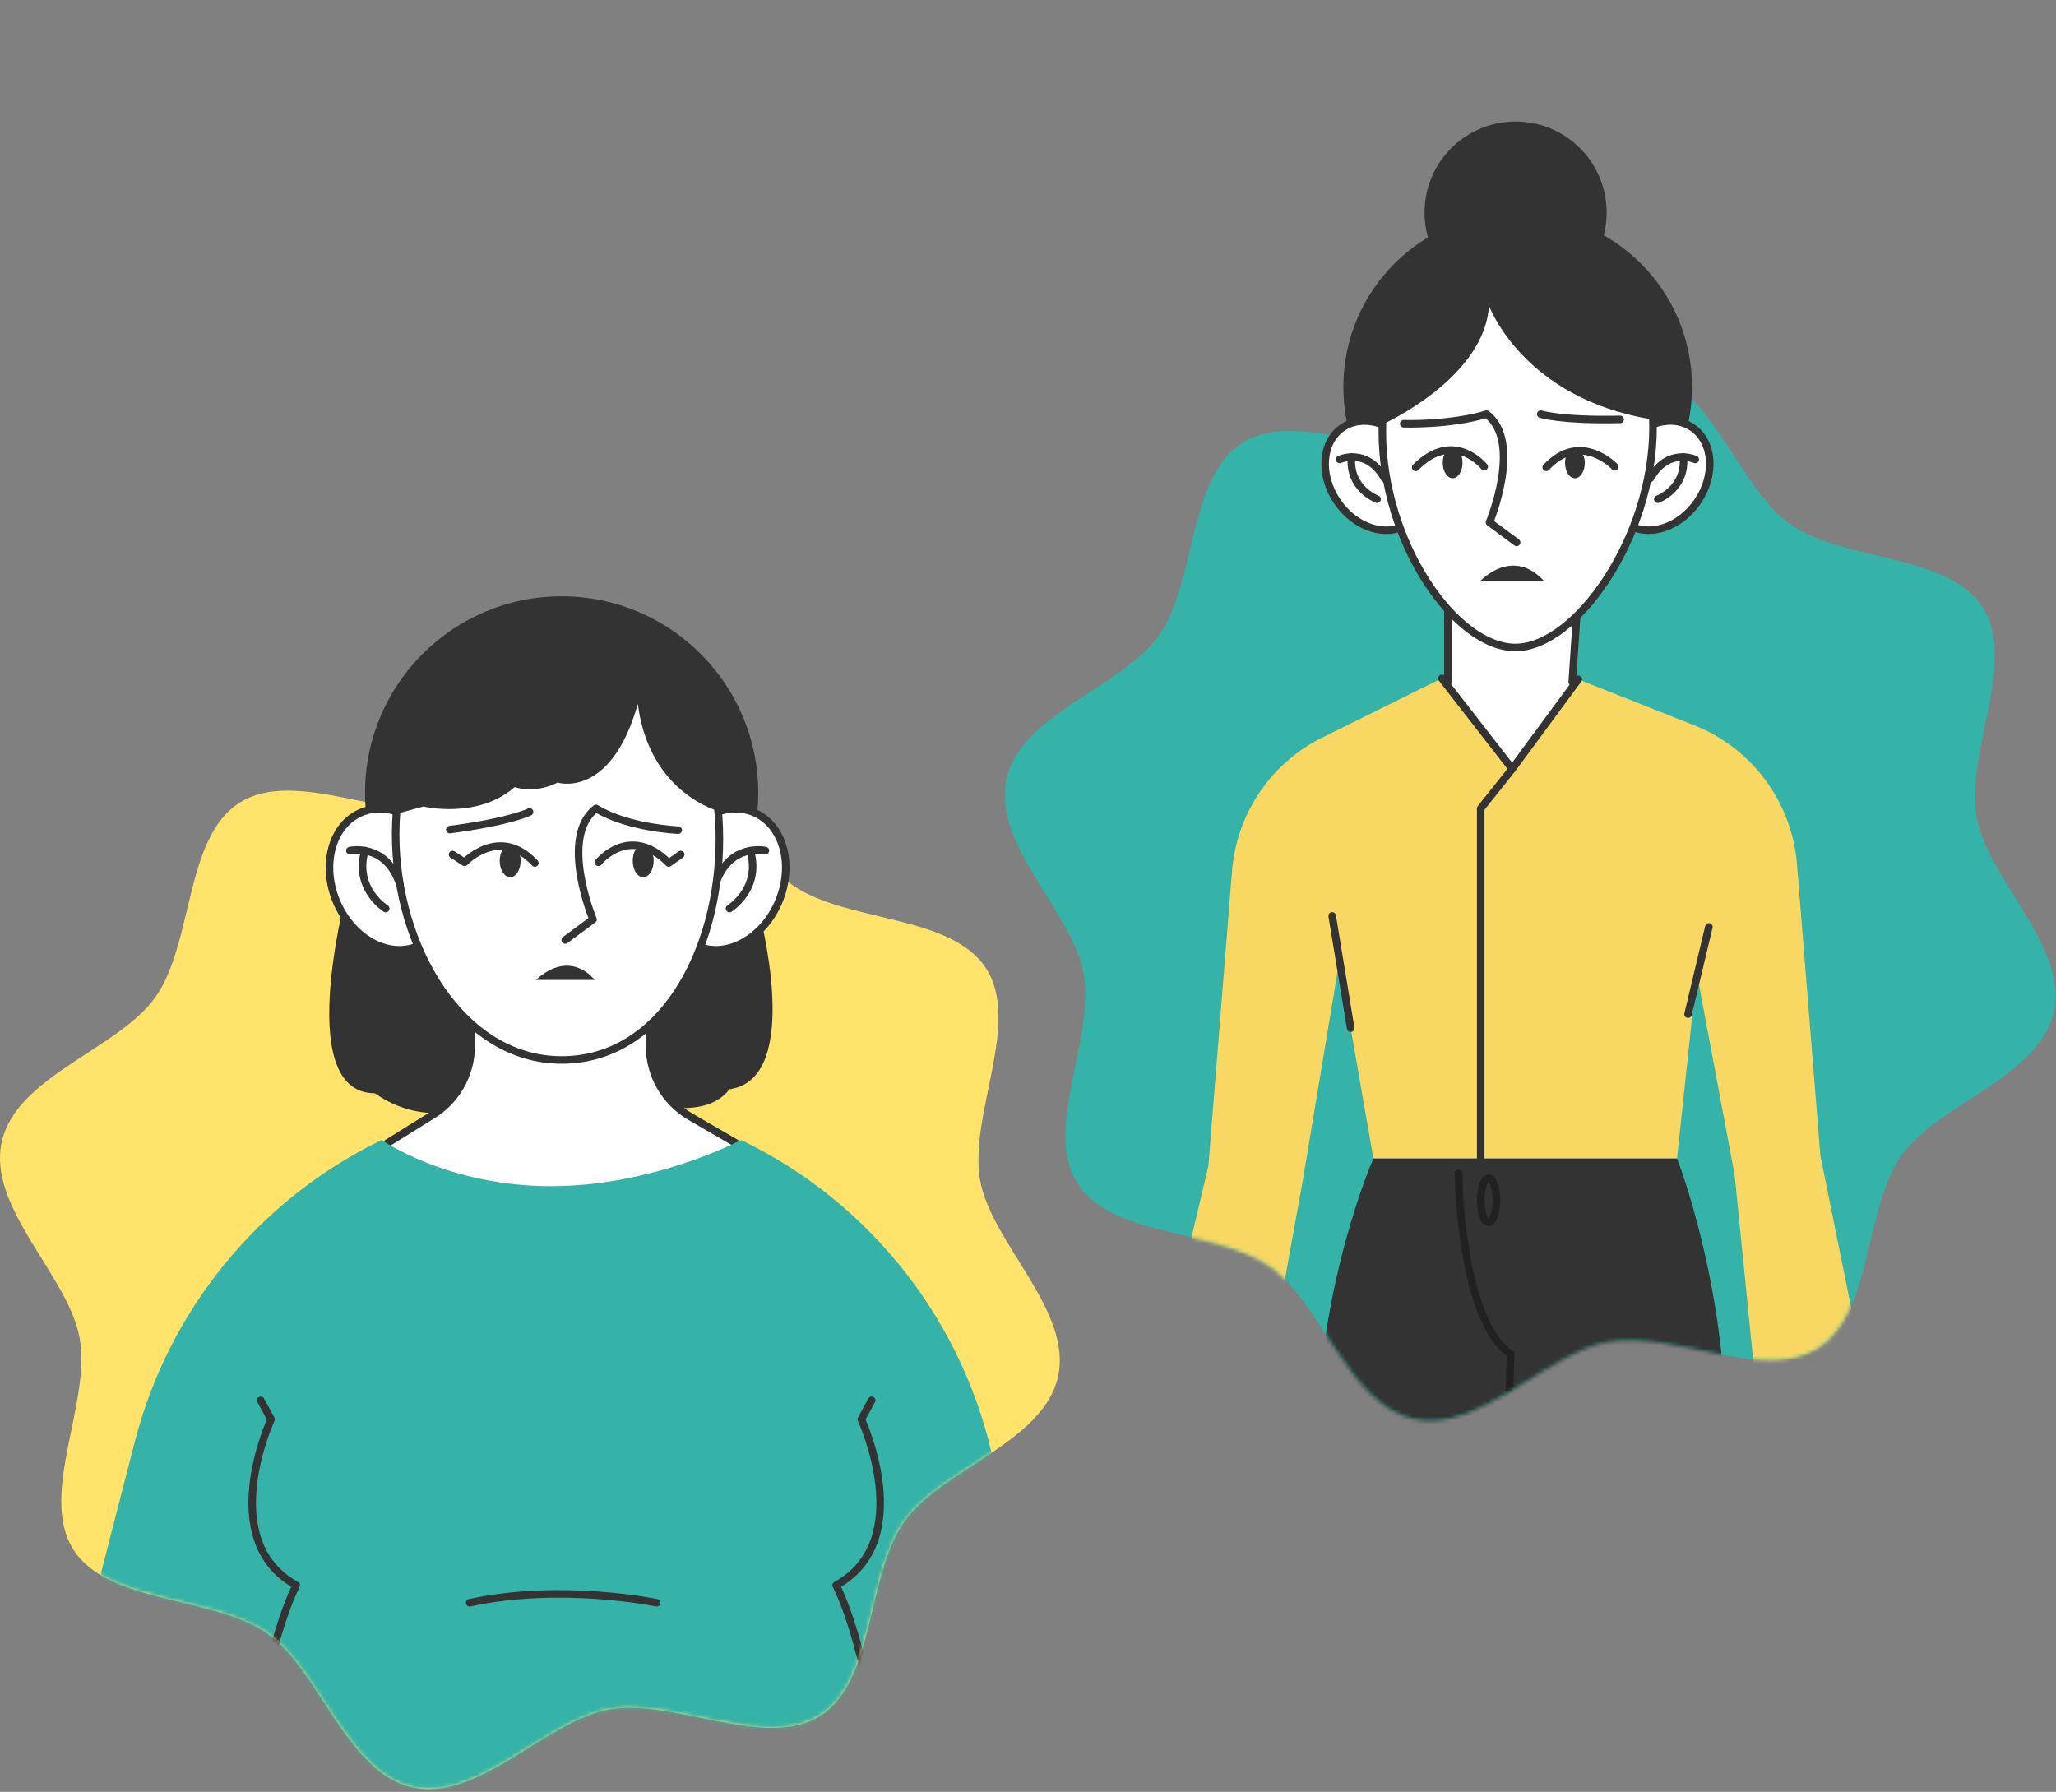
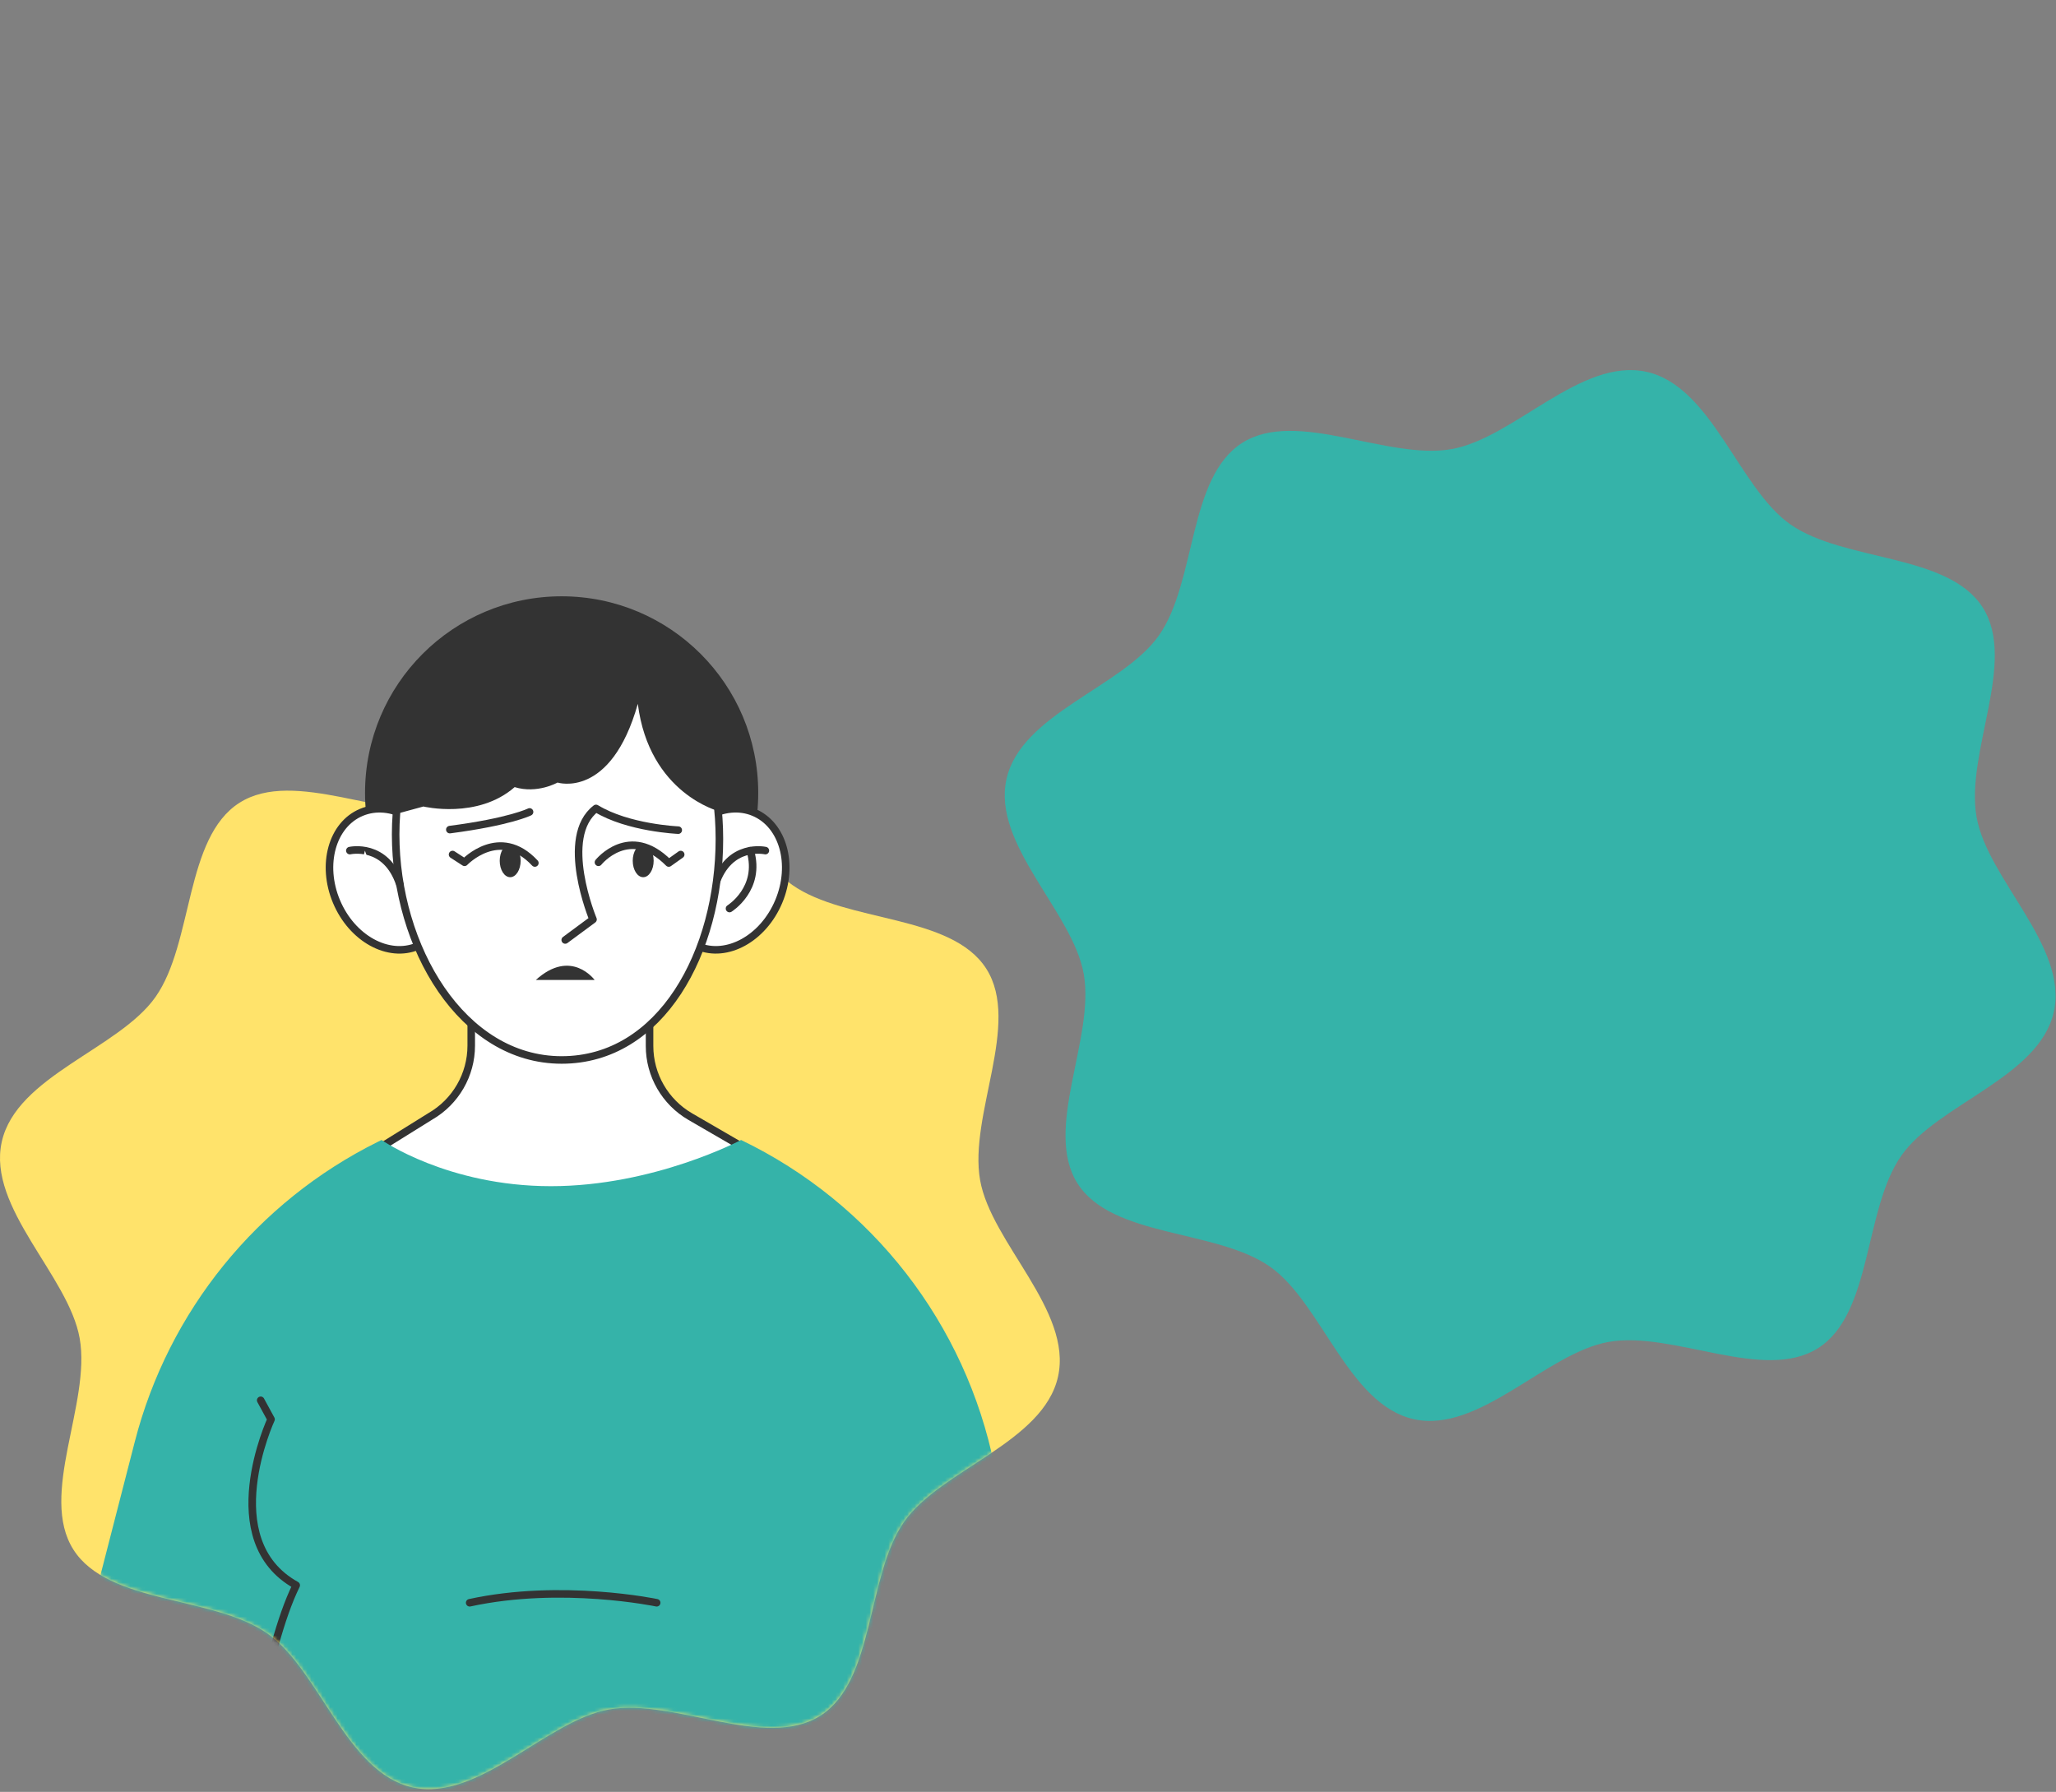
<svg xmlns="http://www.w3.org/2000/svg" width="545" height="475" viewBox="0 0 545 475" fill="none">
  <rect x="0" y="0" width="545" height="475" fill="#808080" stroke="none" />
  <path d="M544.427 268.228C540.572 285.587 513.61 292.635 504 306.338C494.033 320.547 496.37 348.178 481.955 357.35C467.54 366.523 443.502 352.702 426.412 355.713C409.922 358.619 392.127 380.051 374.762 376.196C357.404 372.341 350.356 345.378 336.653 335.768C322.444 325.802 294.813 328.139 285.64 313.724C276.468 299.308 290.289 275.27 287.277 258.181C284.372 241.691 262.94 223.895 266.795 206.531C270.65 189.173 297.612 182.124 307.222 168.422C317.189 154.212 314.852 126.582 329.267 117.409C343.682 108.236 367.72 122.058 384.81 119.046C401.3 116.141 419.095 94.708 436.46 98.564C453.818 102.419 460.866 129.381 474.569 138.991C488.778 148.958 516.409 146.621 525.582 161.036C534.755 175.451 520.933 199.489 523.945 216.579C526.85 233.068 548.282 250.864 544.427 268.228Z" fill="#35B3A9" />
  <mask id="mask0_4085_11944" style="mask-type:luminance" maskUnits="userSpaceOnUse" x="266" y="0" width="279" height="377">
-     <path d="M544.54 268.078C540.684 285.437 513.61 292.629 503.999 306.338C494.033 320.547 496.37 348.178 481.955 357.35C467.54 366.523 443.502 352.702 426.412 355.713C409.922 358.619 392.127 380.051 374.762 376.196C357.404 372.341 350.356 345.378 336.653 335.768C322.444 325.802 294.813 328.139 285.64 313.724C276.468 299.308 290.289 177.169 287.277 160.08C284.372 143.59 262.94 125.794 266.795 108.43C270.65 91.072 297.612 84.023 307.222 70.32C317.189 56.111 314.852 28.481 329.267 19.308C343.682 10.135 367.72 23.957 384.81 20.945C401.3 18.039 419.095 -3.393 436.46 0.462C453.818 4.318 460.866 31.28 474.569 40.89C488.778 50.856 516.409 48.52 525.582 62.935C534.755 77.35 520.933 101.388 523.945 118.477C526.85 134.967 548.395 250.714 544.54 268.072V268.078Z" fill="white" />
-   </mask>
+     </mask>
  <g mask="url(#mask0_4085_11944)">
    <path d="M402.305 148.76C427.827 148.76 448.517 128.07 448.517 102.549C448.517 77.026 427.827 56.337 402.305 56.337C376.783 56.337 356.093 77.026 356.093 102.549C356.093 128.07 376.783 148.76 402.305 148.76Z" fill="#333333" />
    <path d="M373.26 138.822C378.827 135.023 379.447 126.24 374.646 119.205C369.845 112.169 361.44 109.545 355.874 113.344C350.307 117.142 349.687 125.925 354.488 132.961C359.289 139.996 367.694 142.62 373.26 138.822Z" fill="white" stroke="#333333" stroke-width="2" stroke-linecap="round" stroke-linejoin="round" />
    <path d="M355.107 121.784C355.107 121.784 362.325 118.528 366.992 126.778L355.107 121.784Z" fill="white" />
    <path d="M355.107 121.784C355.107 121.784 362.325 118.528 366.992 126.778" stroke="#333333" stroke-width="2" stroke-linecap="round" stroke-linejoin="round" />
    <path d="M365.029 132.326C365.029 132.326 357.53 129.545 358.246 121.156L365.029 132.326Z" fill="white" />
    <path d="M365.029 132.326C365.029 132.326 357.53 129.545 358.246 121.156" stroke="#333333" stroke-width="2" stroke-linecap="round" stroke-linejoin="round" />
    <path d="M383.81 137.08V180.771L355.414 212.092L401.819 241.071L447.469 218.998L416.767 180.771L420.836 120.471L383.81 137.08Z" fill="white" stroke="#333333" stroke-width="2" stroke-linecap="round" stroke-linejoin="round" />
    <path d="M449.987 132.948C454.788 125.912 454.167 117.13 448.601 113.331C443.034 109.532 434.63 112.156 429.829 119.192C425.027 126.228 425.648 135.011 431.214 138.809C436.781 142.608 445.185 139.984 449.987 132.948Z" fill="white" stroke="#333333" stroke-width="2" stroke-linecap="round" stroke-linejoin="round" />
    <path d="M366.429 114.545C366.429 85.402 375.994 66.866 401.727 66.866C427.46 66.866 438.18 84.201 438.18 113.344C438.18 142.487 417.717 171.63 401.712 171.63C385.706 171.63 366.429 143.688 366.429 114.545Z" fill="white" stroke="#333333" stroke-width="2" stroke-linecap="round" stroke-linejoin="round" />
    <path d="M449.37 121.784C449.37 121.784 442.152 118.528 437.485 126.778L449.37 121.784Z" fill="white" />
    <path d="M449.37 121.784C449.37 121.784 442.152 118.528 437.485 126.778" stroke="#333333" stroke-width="2" stroke-linecap="round" stroke-linejoin="round" />
    <path d="M439.448 132.326C439.448 132.326 446.947 129.545 446.232 121.156L439.448 132.326Z" fill="white" />
-     <path d="M439.448 132.326C439.448 132.326 446.947 129.545 446.232 121.156" stroke="#333333" stroke-width="2" stroke-linecap="round" stroke-linejoin="round" />
    <path d="M372.099 112.328C372.099 112.328 384.347 112.732 394.06 109.782C403.721 117.179 394.832 138.465 394.832 138.465L402.019 143.776" fill="white" />
    <path d="M372.099 112.328C372.099 112.328 384.347 112.732 394.06 109.782C403.721 117.179 394.832 138.465 394.832 138.465L402.019 143.776" stroke="#333333" stroke-width="2" stroke-linecap="round" stroke-linejoin="round" />
    <path d="M408.419 109.782C408.419 109.782 413.751 111.52 429.475 111.173L408.419 109.782Z" fill="white" />
    <path d="M408.419 109.782C408.419 109.782 413.751 111.52 429.475 111.173" stroke="#333333" stroke-width="2" stroke-linecap="round" stroke-linejoin="round" />
    <path d="M393.431 123.706C393.431 123.706 385.41 113.667 375.268 123.885L393.431 123.706Z" fill="white" />
    <path d="M393.431 123.706C393.431 123.706 385.41 113.667 375.268 123.885" stroke="#333333" stroke-width="2" stroke-linecap="round" stroke-linejoin="round" />
    <path d="M428.028 123.706C428.028 123.706 418.944 114.131 409.866 123.885L428.028 123.706Z" fill="white" />
    <path d="M428.028 123.706C428.028 123.706 418.944 114.131 409.866 123.885" stroke="#333333" stroke-width="2" stroke-linecap="round" stroke-linejoin="round" />
    <path d="M385.063 126.778C386.511 126.778 387.685 124.938 387.685 122.668C387.685 120.398 386.511 118.558 385.063 118.558C383.614 118.558 382.44 120.398 382.44 122.668C382.44 124.938 383.614 126.778 385.063 126.778Z" fill="#333333" />
    <path d="M420.099 122.669C420.099 124.939 418.924 126.779 417.477 126.779C416.03 126.779 414.855 124.939 414.855 122.669C414.855 120.399 416.03 119.505 417.477 119.505C418.924 119.505 420.099 120.399 420.099 122.669Z" fill="#333333" />
    <path d="M394.703 81.043C394.703 81.043 403.7 105.728 438.18 111.218C443.839 100.647 434.387 77.495 434.387 77.495L421.157 64.741L395.879 61.669L377.451 68.994L366.987 77.97L364.564 92.851L363.51 106.316L366.419 112.511C366.419 112.511 393.512 100.406 394.693 81.037L394.703 81.043Z" fill="#333333" />
    <path d="M401.753 80.47C415.081 80.47 425.886 69.665 425.886 56.336C425.886 43.008 415.081 32.203 401.753 32.203C388.425 32.203 377.62 43.008 377.62 56.336C377.62 69.665 388.425 80.47 401.753 80.47Z" fill="#333333" />
    <path d="M392.5 153.918C392.5 153.918 400.853 144.941 409.206 153.918H392.5Z" fill="#333333" />
    <path d="M382.205 179.815L400.858 203.826L418.362 180.081L449.074 192.242C464.445 198.33 475.017 212.623 476.341 229.104L482.541 306.319L497.821 381.837H466.868L459.814 311.411L449.79 257.971L444.54 307.101H364.063L354.984 255.026L345.399 312.586L332.901 381.837H303.119L320.32 309.059L326.588 230.873C327.804 215.67 336.919 202.22 350.593 195.457L382.205 179.815Z" fill="#F8D763" />
    <path d="M364.063 307.102C364.063 307.102 349.811 339.112 348.978 381.838H457.534C457.708 340.39 444.539 307.102 444.539 307.102H364.063Z" fill="#333333" />
    <path d="M382.205 179.815L400.853 203.82L418.356 180.076" stroke="#333333" stroke-width="2" stroke-linecap="round" stroke-linejoin="round" />
    <path d="M353.134 242.787L358.036 272.538" stroke="#333333" stroke-width="2" stroke-linecap="round" stroke-linejoin="round" />
    <path d="M452.984 245.707L447.469 268.838" stroke="#333333" stroke-width="2" stroke-linecap="round" stroke-linejoin="round" />
    <path d="M400.853 203.819L392.5 214.319V307.1" stroke="#333333" stroke-width="2" stroke-linecap="round" stroke-linejoin="round" />
    <path d="M386.632 311.042C386.632 311.042 386.995 349.8 400.47 358.996L399.647 381.836" stroke="#212121" stroke-width="2" stroke-linecap="round" stroke-linejoin="round" />
    <path d="M394.591 324.022C395.743 324.022 396.677 321.399 396.677 318.163C396.677 314.928 395.743 312.305 394.591 312.305C393.44 312.305 392.506 314.928 392.506 318.163C392.506 321.399 393.44 324.022 394.591 324.022Z" stroke="#212121" stroke-width="2" stroke-linecap="round" stroke-linejoin="round" />
  </g>
  <path d="M280.46 364.918C276.568 382.426 249.38 389.53 239.683 403.352C229.629 417.68 231.991 445.548 217.451 454.796C202.91 464.043 178.666 450.103 161.433 453.14C144.806 456.07 126.854 477.684 109.346 473.797C91.838 469.904 84.733 442.717 70.911 433.02C56.584 422.966 28.715 425.328 19.468 410.788C10.22 396.247 24.16 372.003 21.123 354.77C18.193 338.143 -3.42 320.191 0.466 302.683C4.359 285.174 31.546 278.07 41.244 264.248C51.297 249.921 48.935 222.052 63.476 212.805C78.016 203.557 102.26 217.497 119.493 214.46C136.121 211.53 154.072 189.916 171.581 193.803C189.089 197.696 196.193 224.883 210.015 234.581C224.343 244.634 252.211 242.272 261.459 256.813C270.706 271.353 256.766 295.597 259.803 312.83C262.733 329.457 284.347 347.409 280.46 364.918Z" fill="#FFE36B" />
  <mask id="mask1_4085_11944" style="mask-type:luminance" maskUnits="userSpaceOnUse" x="0" y="114" width="282" height="361">
    <path d="M280.46 364.918C276.568 382.426 249.38 389.53 239.683 403.352C229.629 417.68 231.991 445.548 217.451 454.796C202.91 464.044 178.666 450.103 161.433 453.14C144.806 456.07 126.854 477.684 109.346 473.797C91.838 469.905 84.733 442.717 70.911 433.02C56.584 422.966 28.715 425.328 19.468 410.788C10.22 396.248 24.16 372.003 21.123 354.77C18.193 338.143 -3.42 320.191 0.466 302.683C4.359 285.175 44.33 199.327 54.028 185.505C64.082 171.177 61.72 143.309 76.26 134.061C90.8 124.814 115.044 138.754 132.278 135.717C148.905 132.787 166.857 111.173 184.365 115.06C201.873 118.953 208.978 146.14 222.799 155.837C237.127 165.891 264.995 163.529 274.243 178.069C283.491 192.61 269.551 216.854 272.587 234.087C275.518 250.714 284.347 347.409 280.454 364.918H280.46Z" fill="white" />
  </mask>
  <g mask="url(#mask1_4085_11944)">
-     <path d="M200.99 240.837C200.99 240.837 213.402 285.995 193.376 288.726C184.88 299.954 160.609 288.726 160.609 288.726L133.001 290.549C133.001 290.549 115.525 301.239 99.378 289.81C76.791 289.757 92.731 233.17 92.731 233.17L137.549 191.816L200.985 240.843L200.99 240.837Z" fill="#333333" />
    <path d="M148.877 262.293C120.096 262.293 96.764 238.961 96.764 210.18C96.764 181.398 120.096 158.066 148.877 158.066C177.659 158.066 200.99 181.398 200.99 210.18C200.99 238.961 177.659 262.293 148.877 262.293Z" fill="#333333" />
    <path d="M172.182 253.26V277.266C172.182 284.986 176.294 292.117 182.968 295.99L207.627 310.288L148.872 346.982L90.117 310.83L114.085 295.916C120.786 292.053 124.914 284.901 124.914 277.17V237.852L172.176 253.266L172.182 253.26Z" fill="white" stroke="#333333" stroke-width="2" stroke-linecap="round" stroke-linejoin="round" />
    <path d="M184.932 250.818C177.179 247.56 174.23 236.978 178.346 227.181C182.462 217.385 192.084 212.085 199.838 215.343C207.591 218.6 210.54 229.183 206.424 238.979C202.308 248.775 192.686 254.075 184.932 250.818Z" fill="white" stroke="#333333" stroke-width="2" stroke-linecap="round" stroke-linejoin="round" />
    <path d="M202.882 225.476C202.882 225.476 193.249 223.292 189.593 234.541L202.882 225.476Z" fill="white" />
    <path d="M202.882 225.476C202.882 225.476 193.249 223.292 189.593 234.541" stroke="#333333" stroke-width="2" stroke-linecap="round" stroke-linejoin="round" />
    <path d="M193.376 240.837C193.376 240.837 201.851 235.572 198.886 225.492L193.376 240.837Z" fill="white" />
    <path d="M193.376 240.837C193.376 240.837 201.851 235.572 198.886 225.492" stroke="#333333" stroke-width="2" stroke-linecap="round" stroke-linejoin="round" />
    <path d="M89.197 238.983C85.081 229.186 88.03 218.604 95.784 215.346C103.537 212.089 113.159 217.389 117.275 227.185C121.391 236.981 118.442 247.564 110.689 250.822C102.935 254.079 93.313 248.779 89.197 238.983Z" fill="white" stroke="#333333" stroke-width="2" stroke-linecap="round" stroke-linejoin="round" />
    <path d="M190.698 222.416C190.698 192.523 175.263 173.506 148.866 173.506C122.47 173.506 104.877 191.29 104.877 221.183C104.877 251.076 122.48 280.974 148.877 280.974C175.274 280.974 190.698 252.309 190.698 222.416Z" fill="white" stroke="#333333" stroke-width="2" stroke-linecap="round" stroke-linejoin="round" />
    <path d="M92.736 225.476C92.736 225.476 102.369 223.292 106.025 234.541L92.736 225.476Z" fill="white" />
    <path d="M92.736 225.476C92.736 225.476 102.369 223.292 106.025 234.541" stroke="#333333" stroke-width="2" stroke-linecap="round" stroke-linejoin="round" />
    <path d="M102.242 240.837C102.242 240.837 93.767 235.572 96.732 225.492L102.242 240.837Z" fill="white" />
-     <path d="M102.242 240.837C102.242 240.837 93.767 235.572 96.732 225.492" stroke="#333333" stroke-width="2" stroke-linecap="round" stroke-linejoin="round" />
    <path d="M190.698 215.079C190.698 215.079 172.096 210.462 169.073 186.578C161.905 211.95 147.788 207.439 147.788 207.439C147.788 207.439 142.416 210.488 136.423 208.65C126.582 217.242 112.236 213.788 112.236 213.788L106.025 215.483L100.154 210.717L109.819 184.767L120.1 176L137.331 168.141H156.379L176.634 173.508L187.516 183.858L192.383 195.648L190.698 215.079Z" fill="#333333" />
    <path d="M179.79 220.051C179.79 220.051 166.512 219.498 157.989 214.296C148.08 221.884 157.197 243.722 157.197 243.722L149.828 249.168" fill="white" />
    <path d="M179.79 220.051C179.79 220.051 166.512 219.498 157.989 214.296C148.08 221.884 157.197 243.722 157.197 243.722L149.828 249.168" stroke="#333333" stroke-width="2" stroke-linecap="round" stroke-linejoin="round" />
    <path d="M140.376 215.227C140.376 215.227 135.238 217.819 119.239 219.913L140.376 215.227Z" fill="white" />
    <path d="M140.376 215.227C140.376 215.227 135.238 217.819 119.239 219.913" stroke="#333333" stroke-width="2" stroke-linecap="round" stroke-linejoin="round" />
    <path d="M158.638 228.58C158.638 228.58 166.863 218.282 177.272 228.766L180.439 226.518" fill="white" />
    <path d="M158.638 228.58C158.638 228.58 166.863 218.282 177.272 228.766L180.439 226.518" stroke="#333333" stroke-width="2" stroke-linecap="round" stroke-linejoin="round" />
    <path d="M141.778 228.765C132.459 218.76 123.144 228.579 123.144 228.579L119.962 226.517" fill="white" />
    <path d="M141.778 228.765C132.459 218.76 123.144 228.579 123.144 228.579L119.962 226.517" stroke="#333333" stroke-width="2" stroke-linecap="round" stroke-linejoin="round" />
    <path d="M157.628 259.775C157.628 259.775 151.422 251.263 142.028 259.775H157.628Z" fill="#333333" />
    <path d="M170.497 232.528C168.965 232.528 167.724 230.58 167.724 228.177C167.724 225.773 168.965 223.825 170.497 223.825C172.029 223.825 173.271 225.773 173.271 228.177C173.271 230.58 172.029 232.528 170.497 232.528Z" fill="#333333" />
    <path d="M135.238 232.528C133.706 232.528 132.464 230.58 132.464 228.177C132.464 225.773 133.706 223.825 135.238 223.825C136.769 223.825 138.011 225.773 138.011 228.177C138.011 230.58 136.769 232.528 135.238 232.528Z" fill="#333333" />
    <path d="M196.447 302.185C196.447 302.185 173.441 314.432 146.034 314.432C118.628 314.432 101.147 302.185 101.147 302.185L100.148 302.679C68.146 318.56 44.635 347.576 35.729 382.177L12 474.358H280.871L263.619 388.696C256.015 350.929 231.149 318.906 196.442 302.185H196.447Z" fill="#35B3A9" />
-     <path d="M231.069 371.189L228.322 376.232C228.322 376.232 243.183 408.308 221.648 420.221C230.06 437.293 234.714 473.833 234.714 473.833" stroke="#333333" stroke-width="2" stroke-linecap="round" stroke-linejoin="round" />
    <path d="M69.103 371.189L71.85 376.232C71.85 376.232 56.988 408.308 78.523 420.221C70.112 437.293 65.458 473.833 65.458 473.833" stroke="#333333" stroke-width="2" stroke-linecap="round" stroke-linejoin="round" />
    <path d="M174.073 424.859C174.073 424.859 148.877 419.562 124.499 424.859" stroke="#333333" stroke-width="2" stroke-linecap="round" stroke-linejoin="round" />
  </g>
</svg>